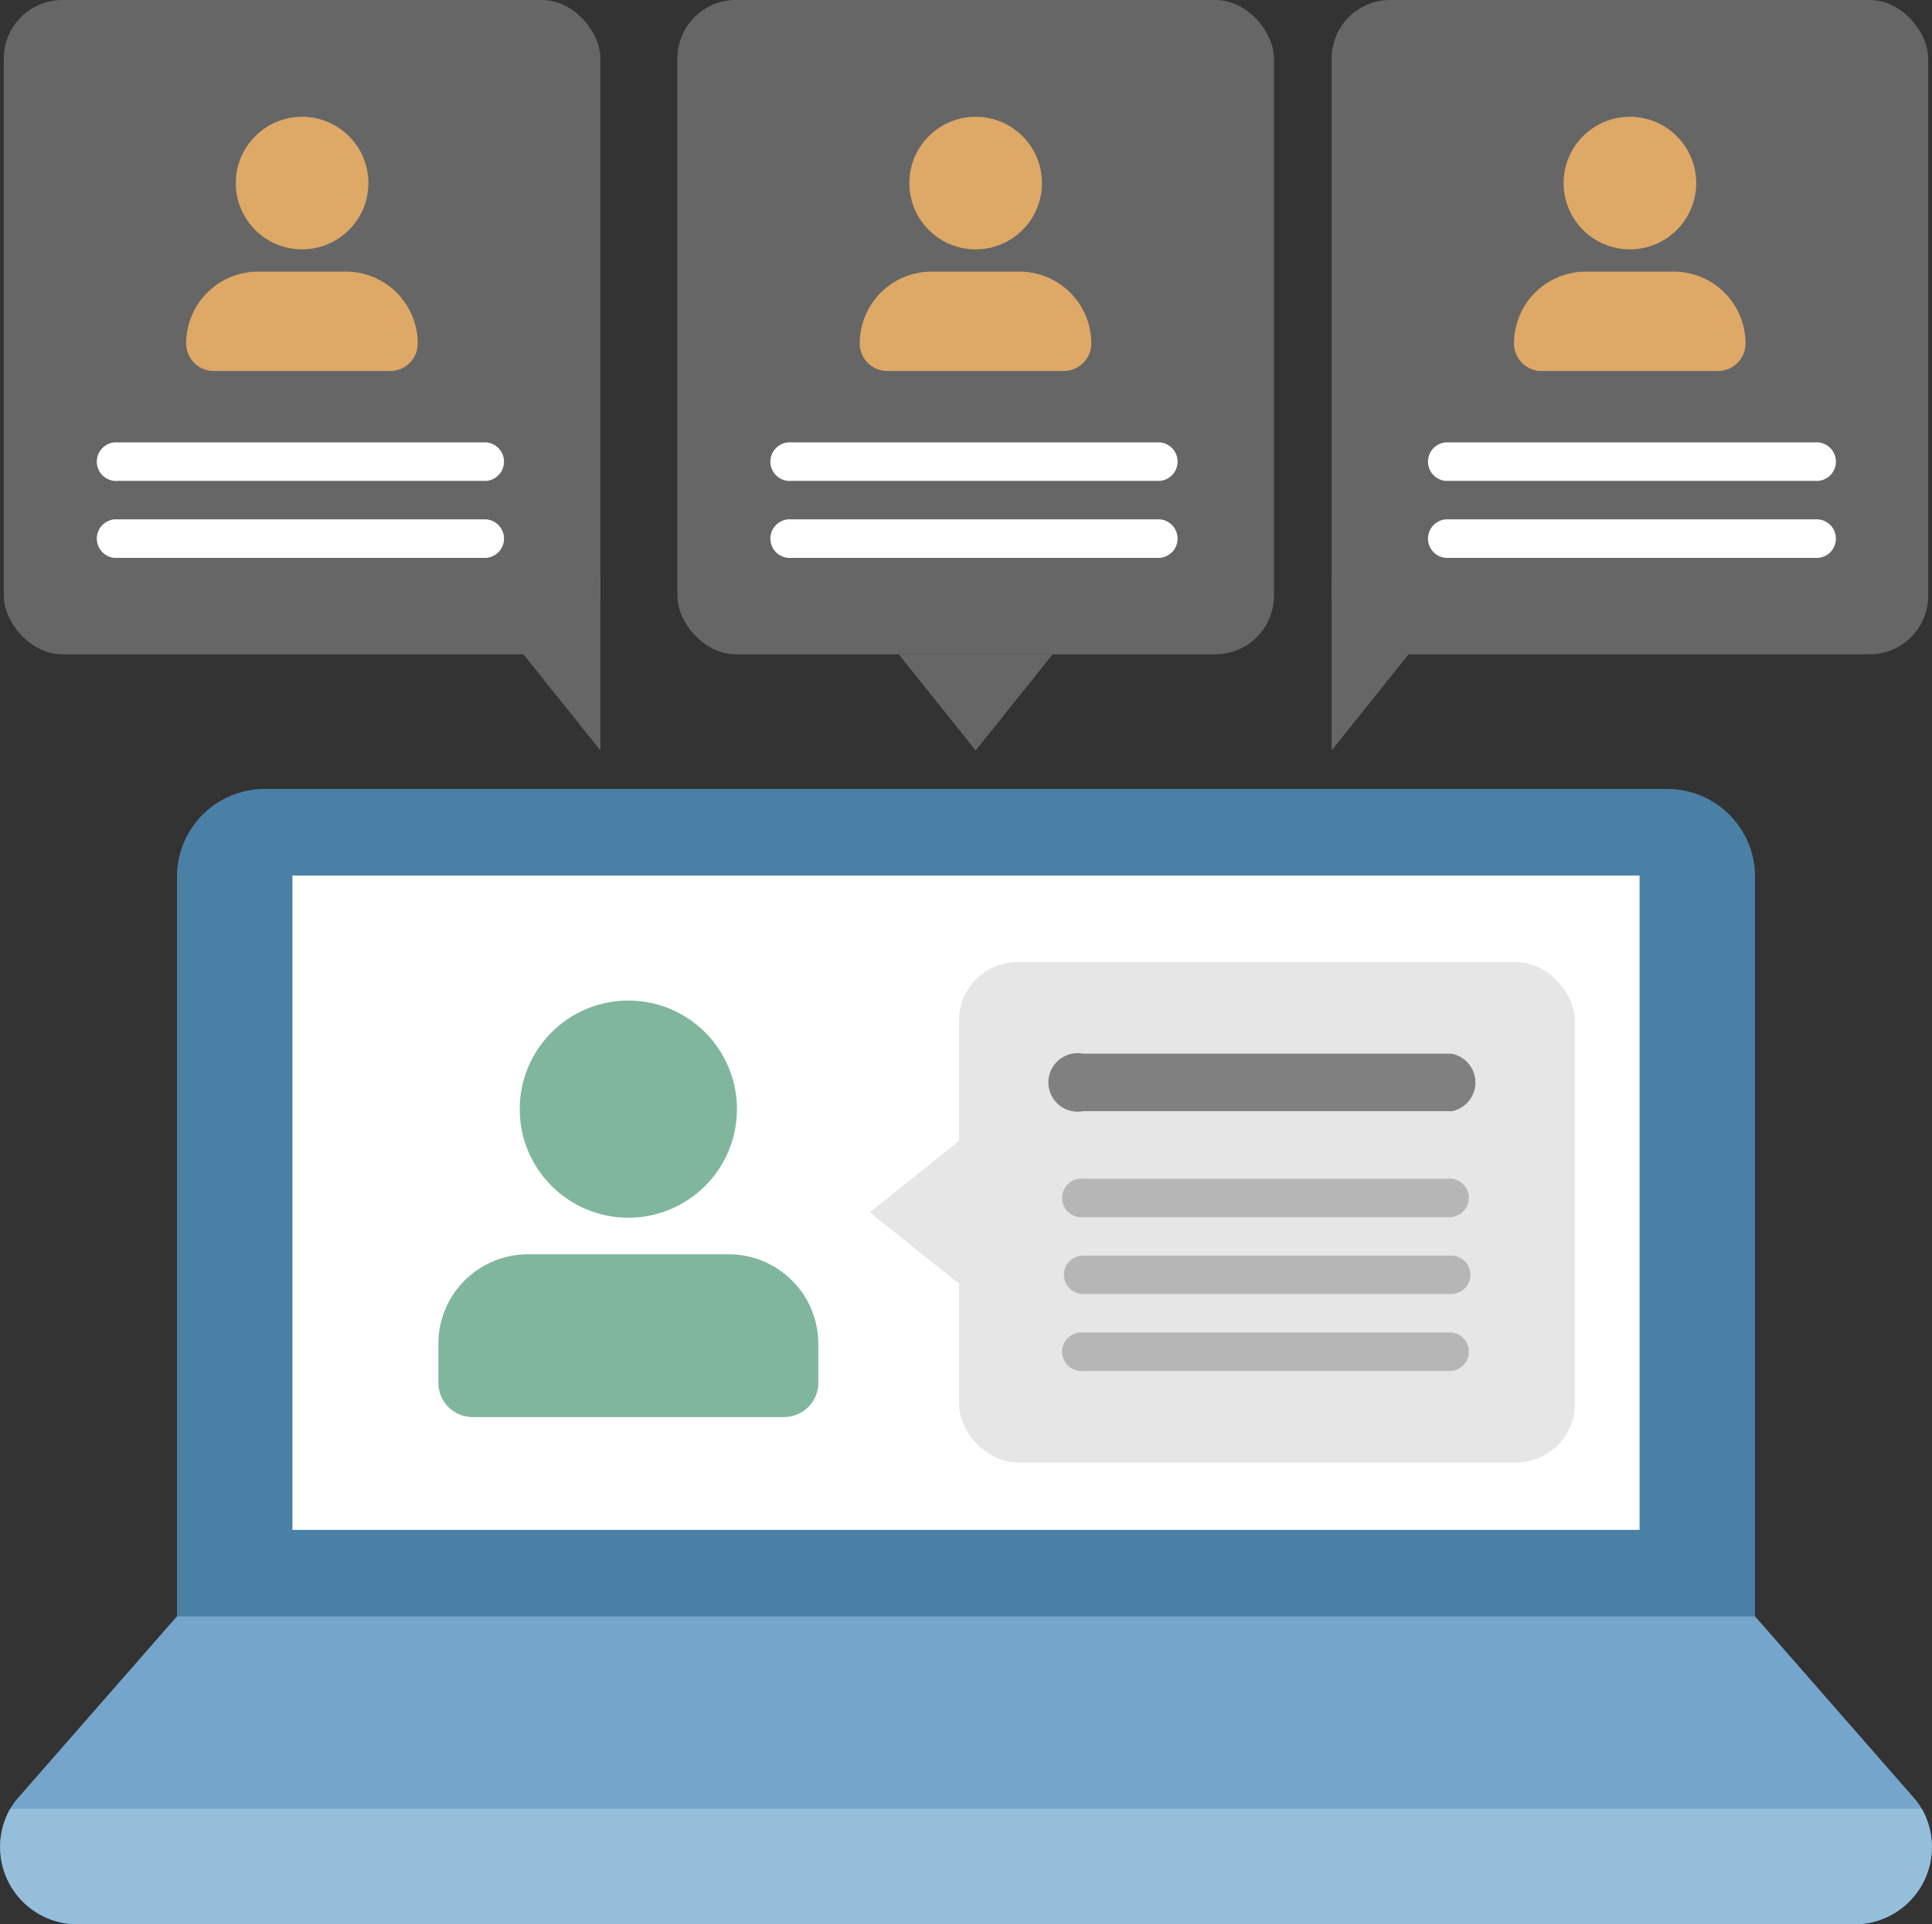
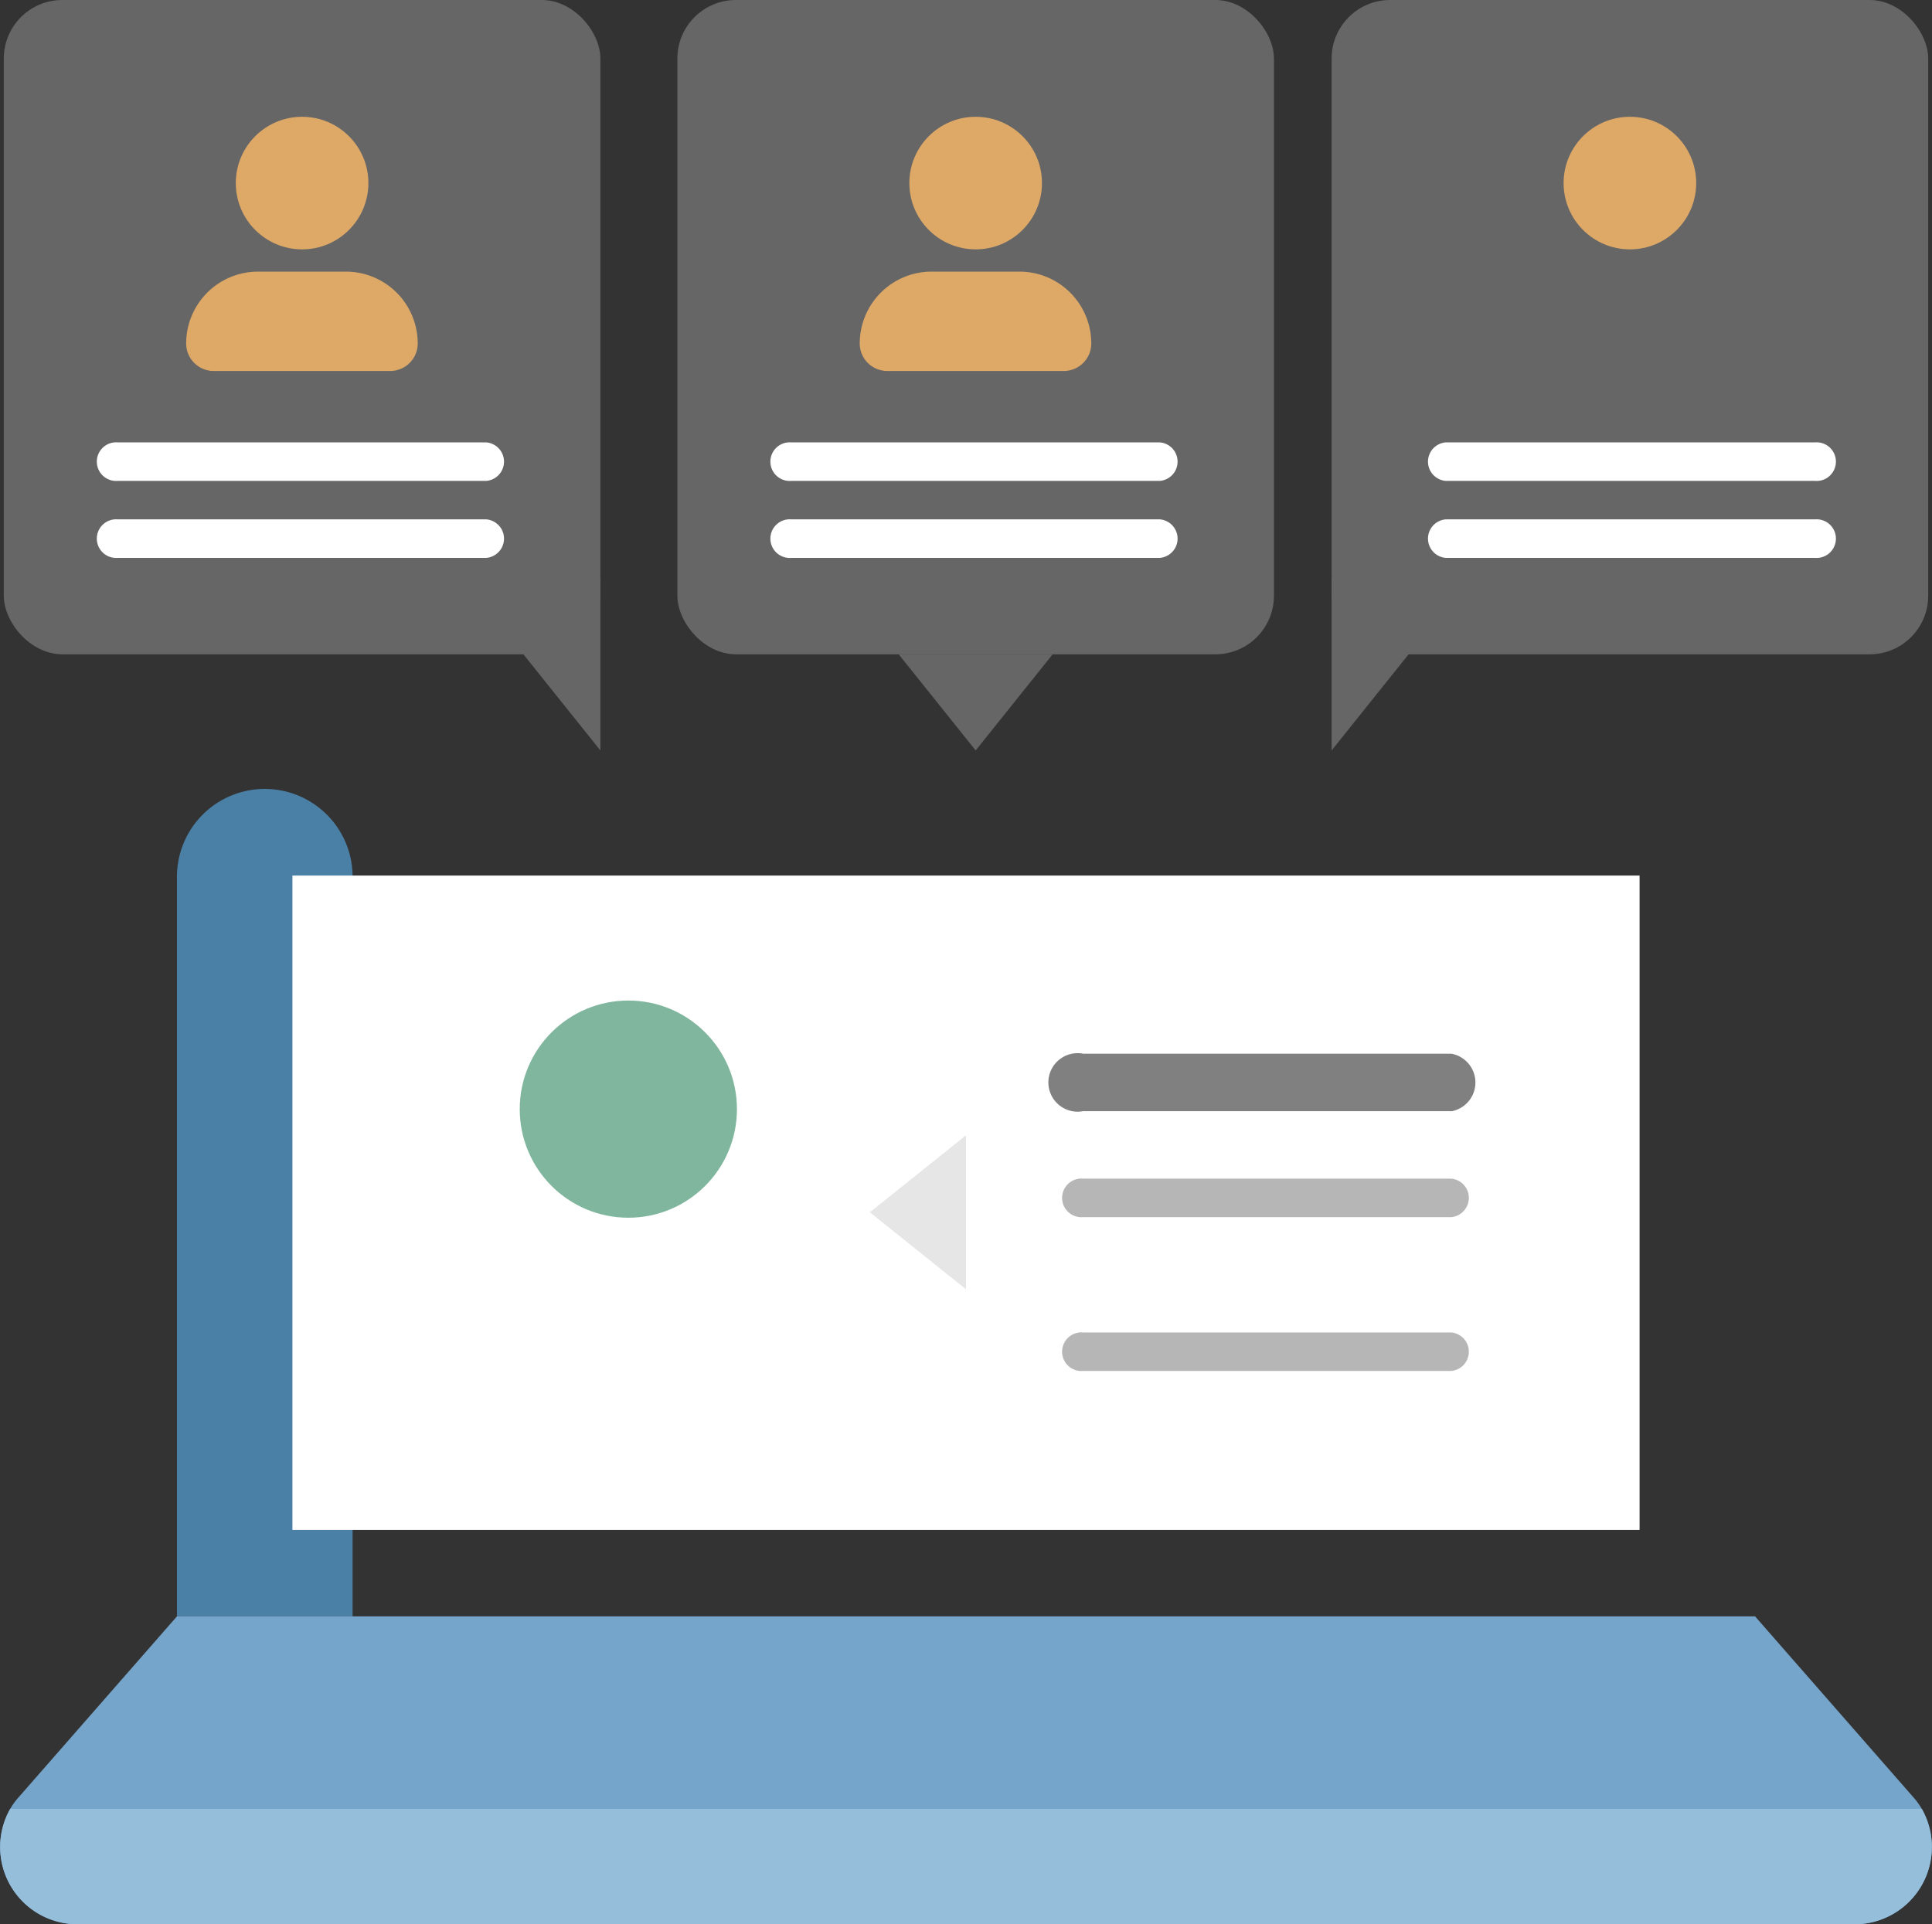
<svg xmlns="http://www.w3.org/2000/svg" viewBox="0 0 132 131.49">
  <rect x="0" y="0" width="132" height="131.49" fill="#333333" stroke="none" />
  <defs>
    <style>.cls-1{fill:#4a80a6;}.cls-2{fill:#fff;}.cls-3{fill:#76a5cc;}.cls-4{fill:#95bedb;}.cls-5{fill:#80b69e;}.cls-6{fill:#666;}.cls-7{fill:#e6e6e6;}.cls-8{fill:gray;}.cls-9{fill:#b6b6b6;}.cls-10{fill:#dea867;}</style>
  </defs>
  <g id="Capa_2" data-name="Capa 2">
    <g id="Porqué_SAI_ERP" data-name="Porqué SAI ERP">
      <g id="Contenido">
-         <path class="cls-1" d="M18.09,53.91h95.82a6,6,0,0,1,6,6v50.54a0,0,0,0,1,0,0H12.09a0,0,0,0,1,0,0V59.91a6,6,0,0,1,6-6Z" />
+         <path class="cls-1" d="M18.09,53.91a6,6,0,0,1,6,6v50.54a0,0,0,0,1,0,0H12.09a0,0,0,0,1,0,0V59.91a6,6,0,0,1,6-6Z" />
        <rect class="cls-2" x="19.98" y="59.83" width="92.04" height="44.71" />
        <path class="cls-3" d="M126.72,131.49H5.28A5.28,5.28,0,0,1,.7,123.6a4.78,4.78,0,0,1,.61-.83l10.78-12.32H119.91l10.78,12.32a4.78,4.78,0,0,1,.61.83A5.28,5.28,0,0,1,126.72,131.49Z" />
        <path class="cls-4" d="M126.72,131.49H5.28A5.28,5.28,0,0,1,.7,123.6H131.3A5.28,5.28,0,0,1,126.72,131.49Z" />
        <circle class="cls-5" cx="42.93" cy="75.79" r="7.42" />
-         <path class="cls-5" d="M36.07,85.71H49.79a6.12,6.12,0,0,1,6.12,6.12v2.66a2.34,2.34,0,0,1-2.34,2.34H32.29a2.34,2.34,0,0,1-2.34-2.34V91.83a6.12,6.12,0,0,1,6.12-6.12Z" />
        <rect class="cls-6" x="46.28" width="40.76" height="44.71" rx="4" />
        <polygon class="cls-6" points="61.4 44.71 66.66 51.28 71.92 44.71 61.4 44.71" />
-         <rect class="cls-7" x="65.52" y="65.74" width="42.08" height="34.19" rx="4" />
        <polygon class="cls-7" points="66 77.58 59.43 82.84 66 88.1 66 77.58" />
        <rect class="cls-6" x="0.26" width="40.76" height="44.71" rx="4" />
        <polygon class="cls-6" points="41.02 39.45 41.02 51.28 35.76 44.71 41.02 39.45" />
        <rect class="cls-6" x="90.98" width="40.76" height="44.71" rx="4" />
        <polygon class="cls-6" points="90.98 39.45 90.98 51.28 96.24 44.71 90.98 39.45" />
        <path class="cls-8" d="M99.15,75.93H74A2,2,0,1,1,74,72H99.15a2,2,0,0,1,0,3.94Z" />
        <path class="cls-9" d="M99.15,83.17H74a1.32,1.32,0,1,1,0-2.63H99.15a1.32,1.32,0,0,1,0,2.63Z" />
-         <path class="cls-9" d="M99.15,88.42H74a1.31,1.31,0,1,1,0-2.62H99.15a1.31,1.31,0,0,1,0,2.62Z" />
        <path class="cls-9" d="M99.15,93.68H74a1.32,1.32,0,1,1,0-2.63H99.15a1.32,1.32,0,0,1,0,2.63Z" />
        <circle class="cls-10" cx="20.64" cy="12.51" r="4.53" />
        <path class="cls-10" d="M17.63,18.56h6a4.91,4.91,0,0,1,4.91,4.91v0a1.88,1.88,0,0,1-1.88,1.88H14.6a1.88,1.88,0,0,1-1.88-1.88v0a4.91,4.91,0,0,1,4.91-4.91Z" />
        <circle class="cls-10" cx="66.66" cy="12.51" r="4.53" />
        <path class="cls-10" d="M63.65,18.56h6a4.91,4.91,0,0,1,4.91,4.91v0a1.88,1.88,0,0,1-1.88,1.88H60.62a1.88,1.88,0,0,1-1.88-1.88v0A4.91,4.91,0,0,1,63.65,18.56Z" />
        <circle class="cls-10" cx="111.36" cy="12.51" r="4.53" />
-         <path class="cls-10" d="M108.35,18.56h6a4.91,4.91,0,0,1,4.91,4.91v0a1.88,1.88,0,0,1-1.88,1.88H105.32a1.88,1.88,0,0,1-1.88-1.88v0A4.91,4.91,0,0,1,108.35,18.56Z" />
        <path class="cls-2" d="M33.23,32.86H8.05a1.32,1.32,0,1,1,0-2.63H33.23a1.32,1.32,0,0,1,0,2.63Z" />
        <path class="cls-2" d="M33.23,38.12H8.05a1.32,1.32,0,1,1,0-2.63H33.23a1.32,1.32,0,0,1,0,2.63Z" />
        <path class="cls-2" d="M79.25,32.86H54.07a1.32,1.32,0,1,1,0-2.63H79.25a1.32,1.32,0,0,1,0,2.63Z" />
        <path class="cls-2" d="M79.25,38.12H54.07a1.32,1.32,0,1,1,0-2.63H79.25a1.32,1.32,0,0,1,0,2.63Z" />
        <path class="cls-2" d="M124,32.86H98.77a1.32,1.32,0,0,1,0-2.63H124a1.32,1.32,0,1,1,0,2.63Z" />
        <path class="cls-2" d="M124,38.12H98.77a1.32,1.32,0,0,1,0-2.63H124a1.32,1.32,0,1,1,0,2.63Z" />
      </g>
    </g>
  </g>
</svg>